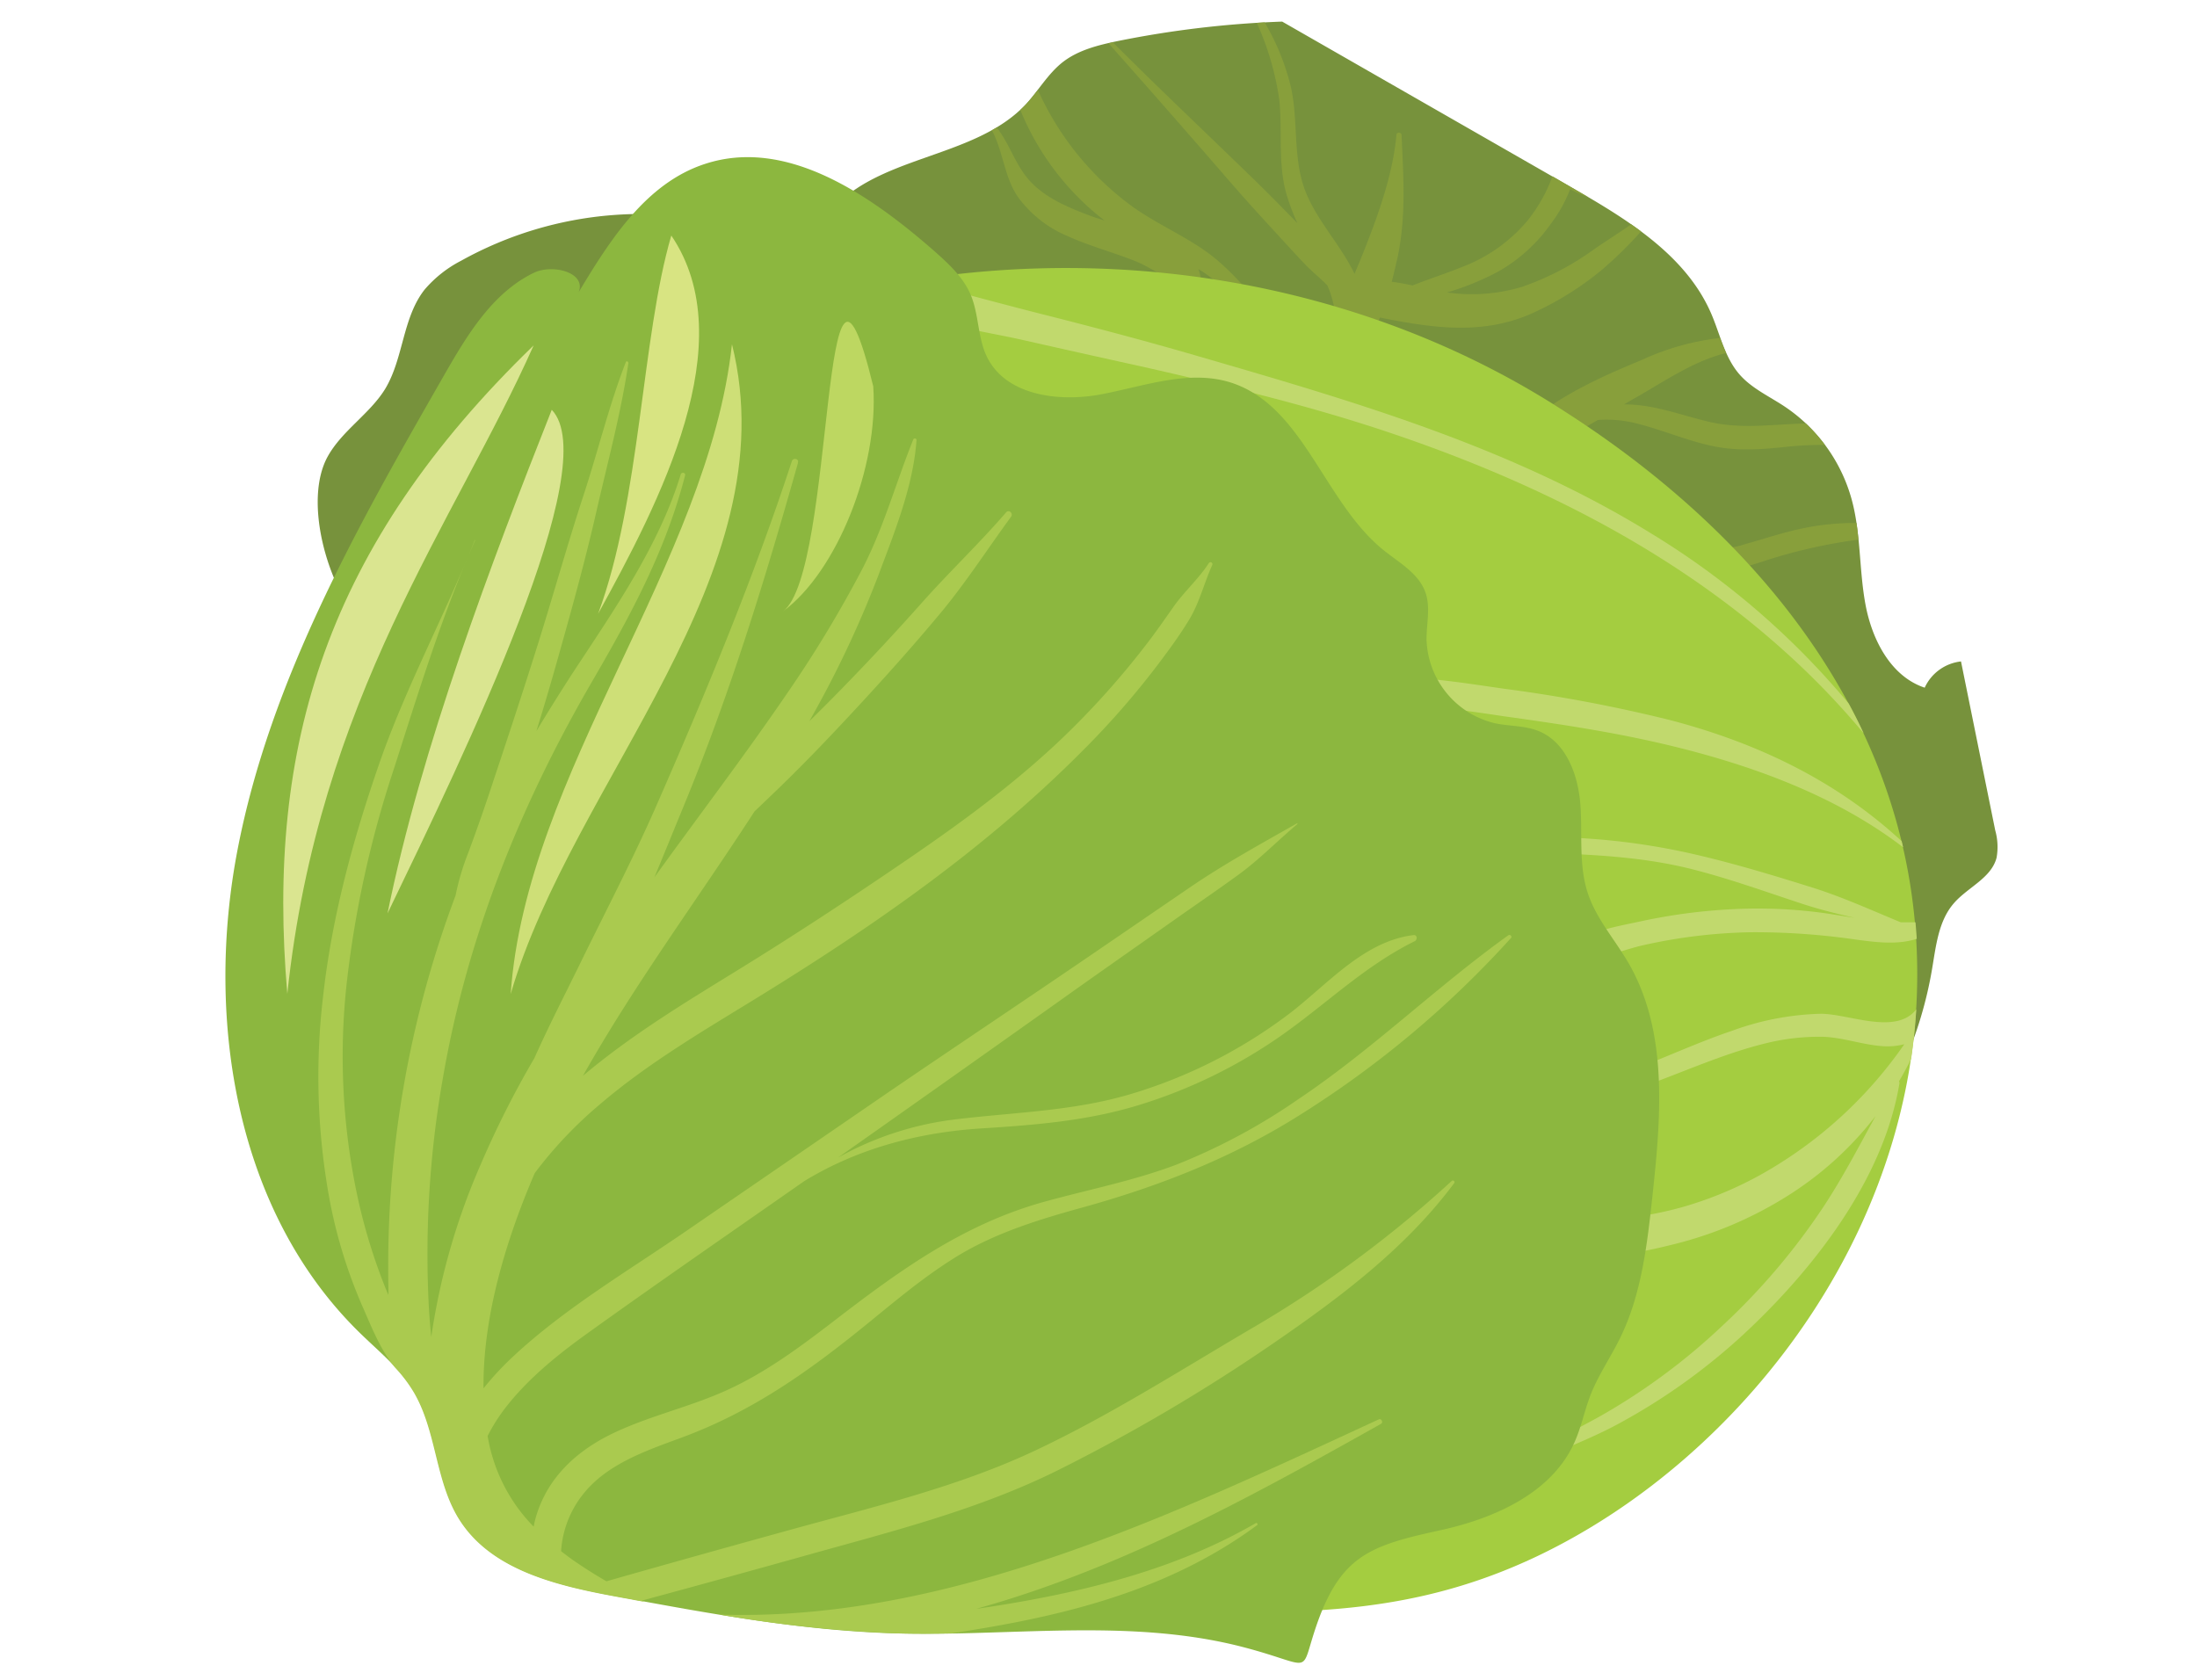
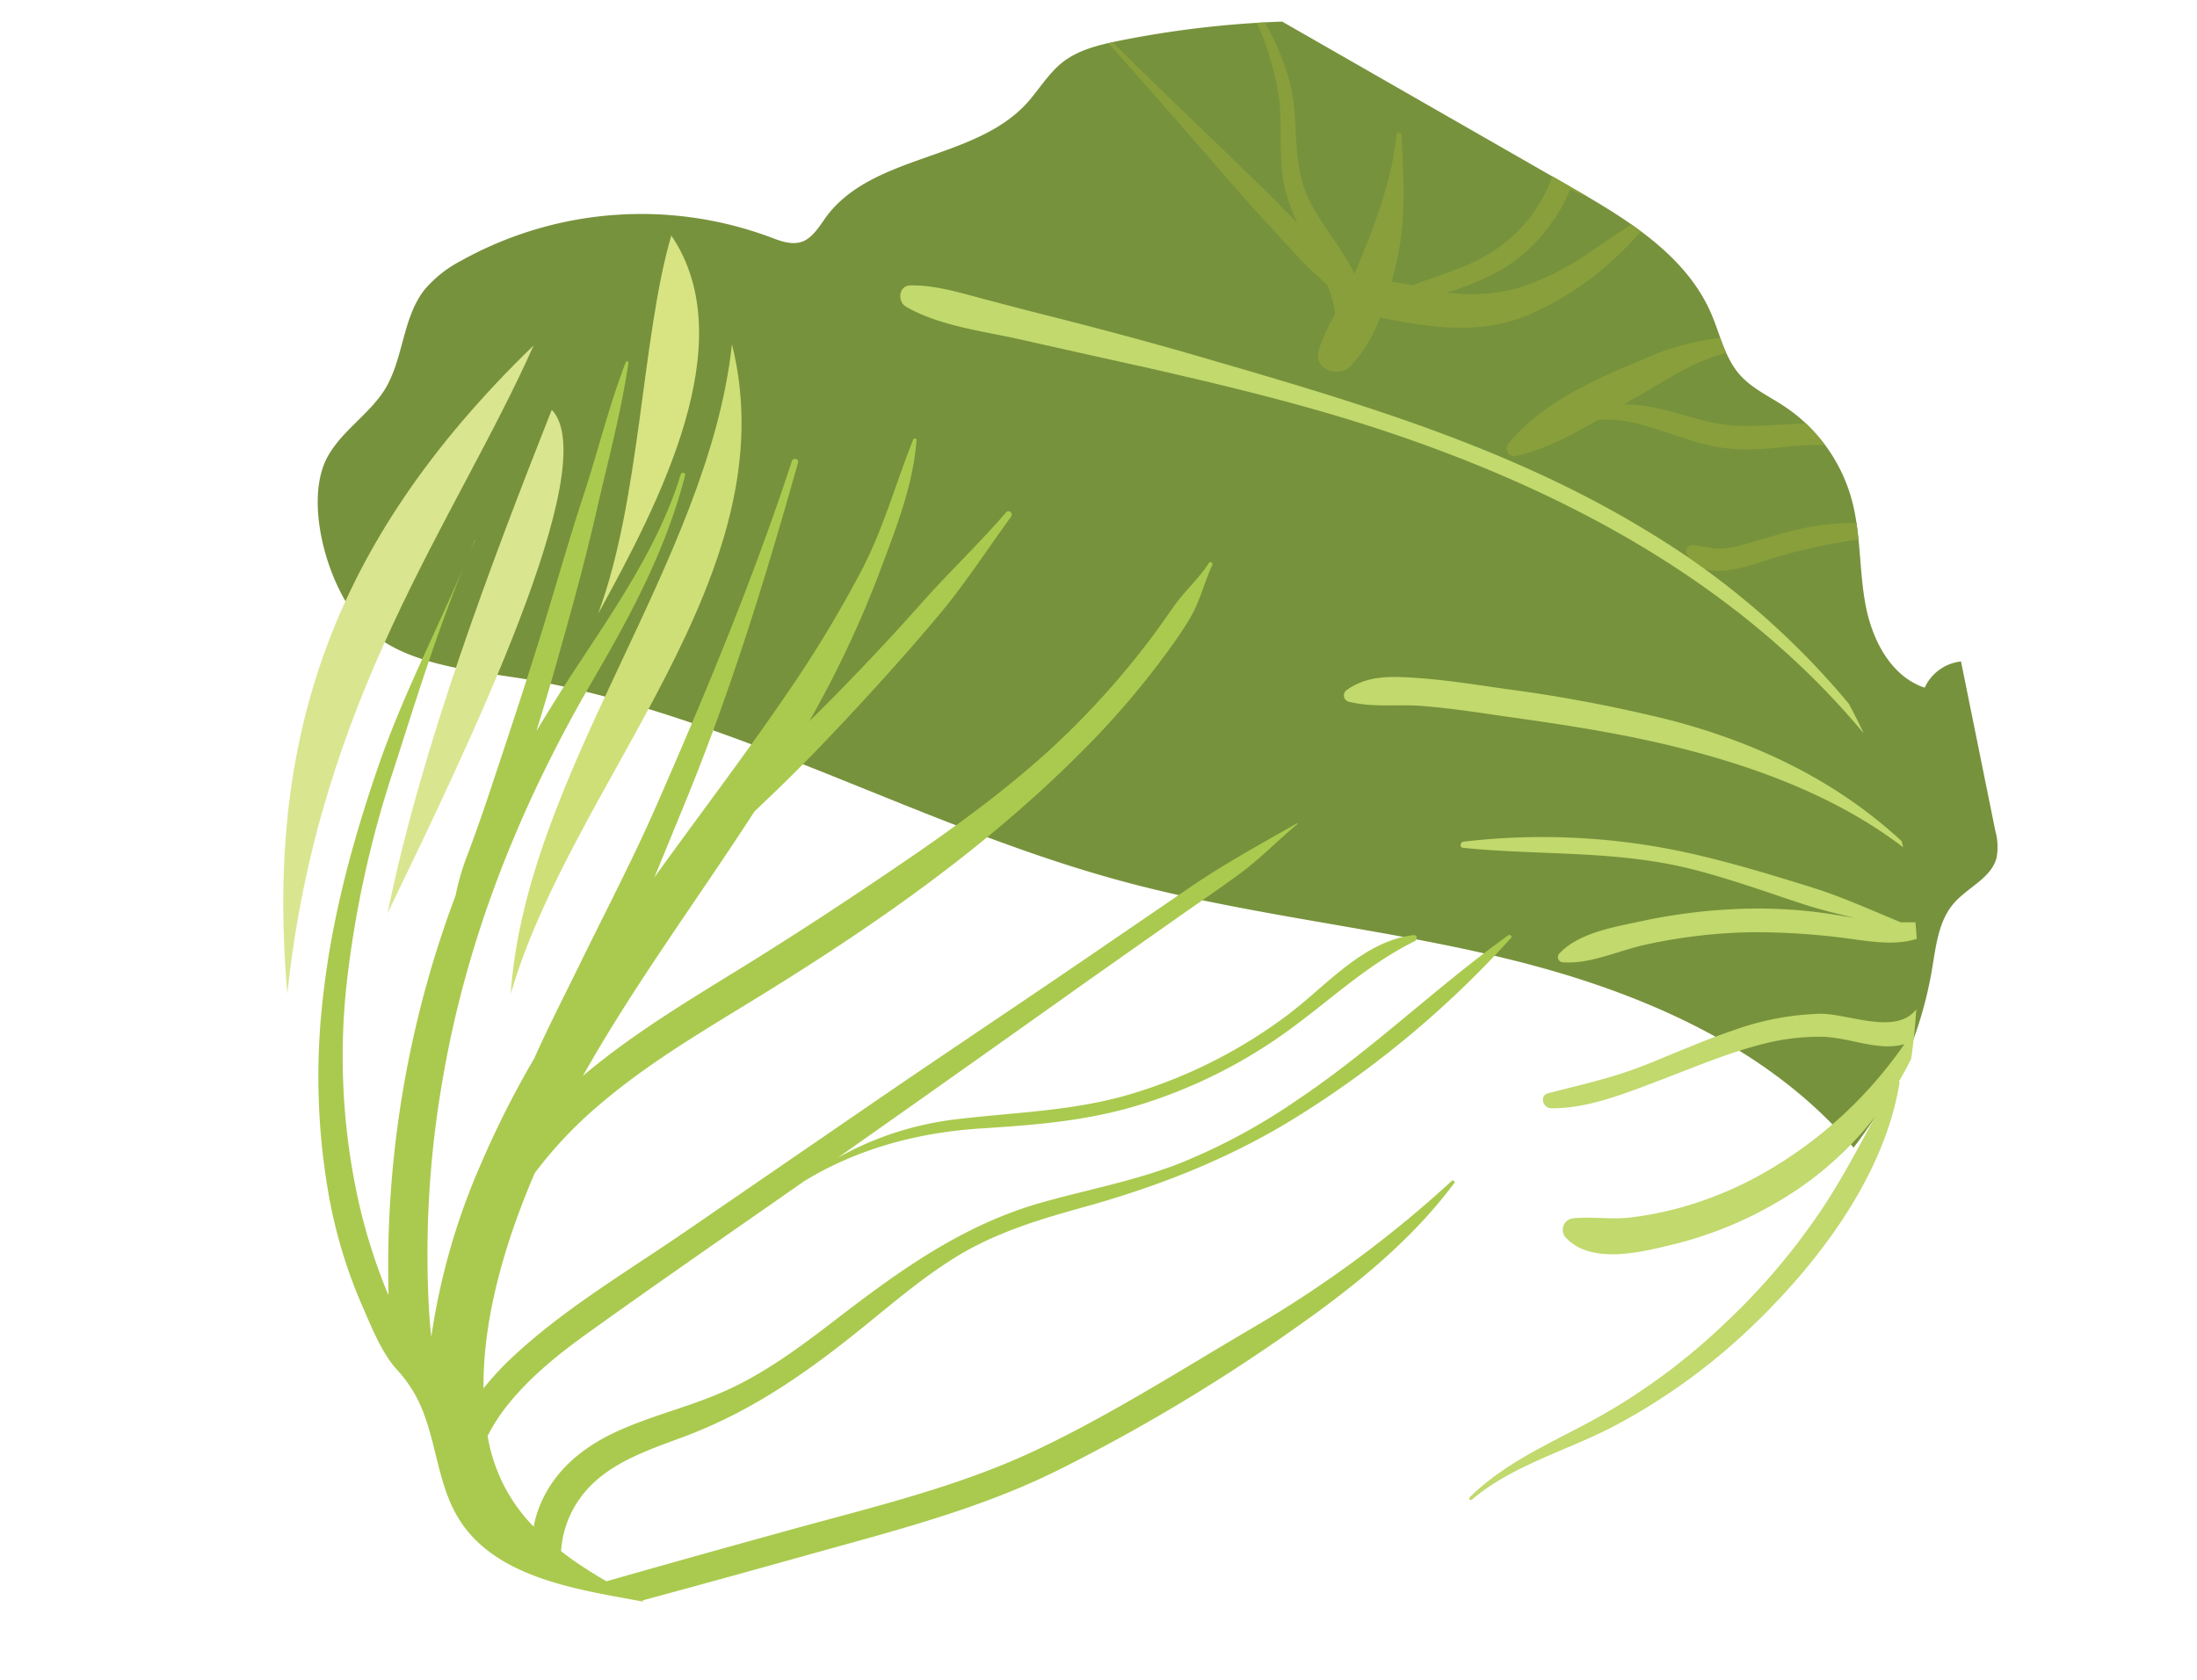
<svg xmlns="http://www.w3.org/2000/svg" width="360" height="275.34" viewBox="0 0 360 275.34">
  <title>Cabbage</title>
  <path d="M53.69,74.83c2.36-4.27,6.92-7,9.44-11.12,3-5,2.82-11.62,6.43-16.23a19.76,19.76,0,0,1,6-4.75,60.69,60.69,0,0,1,50.55-3.9c1.7.65,3.57,1.38,5.29.79s2.88-2.54,4-4.11C143,25.27,159.54,26.33,168.18,17c2-2.2,3.55-4.9,5.9-6.77,2.61-2.06,6-2.87,9.21-3.53A165.57,165.57,0,0,1,210.1,3.54l47.3,27.11c9.12,5.23,18.83,11.09,23,20.75,1.45,3.36,2.2,7.14,4.59,9.91,2,2.33,4.92,3.63,7.48,5.34A26.9,26.9,0,0,1,303.4,81.8c1.55,5.63,1.21,11.6,2.29,17.34s4.15,11.72,9.69,13.56a7.45,7.45,0,0,1,5.95-4.3l5.61,27.69a10,10,0,0,1,.22,4.47c-.86,3.36-4.74,4.85-7,7.47-2.52,2.89-2.93,7-3.57,10.77a65.43,65.43,0,0,1-12.87,29.28c-14-16.61-35.13-25.61-56.24-30.82s-42.92-7.21-63.89-12.92c-32.29-8.78-62-26.16-94.81-32.57-9.49-1.85-22.69-2.09-29.63-9.73C53.65,96,49.69,82.1,53.69,74.83Z" fill="#77923c" />
-   <path d="M195.72,46.71a1.07,1.07,0,0,0,1-1.13,4.58,4.58,0,0,0-.35-1.47l.23.13c5.53,3.31,8.6,9.68,14.23,12.75.38.21.84-.29.57-.64-3.32-4.42-7.11-9.37-11.23-13.09-4.39-4-9.87-6-14.63-9.42a47.89,47.89,0,0,1-15.47-19.09c-.6.78-1.21,1.55-1.88,2.27-.31.34-.64.66-1,1a43.75,43.75,0,0,0,12.93,17.44c.28.23.58.44.87.67-.87-.26-1.65-.5-2.27-.74-3.72-1.4-7.83-3.08-10.4-6.24-2.09-2.56-3-5.75-5-8.25l-.79.46c1.88,3.44,2,7.7,4.33,11a19.27,19.27,0,0,0,8,6.3c3.64,1.67,7.55,2.68,11.27,4.17C189.05,44,192.53,46.93,195.72,46.71Z" fill="#889f3b" />
  <path d="M250.89,51.42a50.63,50.63,0,0,0,11.49-7.11,65.58,65.58,0,0,0,6.52-6.38c-.53-.4-1.06-.78-1.61-1.16C265.2,38.22,263,39.6,261,41a45.07,45.07,0,0,1-11.58,6,28.62,28.62,0,0,1-12.31.93,44.22,44.22,0,0,0,8.4-3.43,26.6,26.6,0,0,0,8.74-8A22.34,22.34,0,0,0,257.28,31a17.82,17.82,0,0,0,2.9,1.27l-2.78-1.62-3-1.75c-.18.42-.36.89-.6,1.45a25.4,25.4,0,0,1-3.53,5.84,26,26,0,0,1-10.58,7.52c-2.76,1.12-5.53,2-8.23,3.07-1.14-.24-2.27-.46-3.41-.6.38-1.46.7-2.88,1-4.19,1.37-6.77.91-13,.61-19.86,0-.46-.79-.54-.84-.06-.54,6.25-2.89,12.9-5.19,18.72q-.81,2.05-1.68,4.08c-2.17-4.54-5.76-8.27-7.77-12.85-2.44-5.55-1.37-11.8-2.62-17.61a38.78,38.78,0,0,0-4.33-10.74l-1.29.08a46.24,46.24,0,0,1,3.67,12.51c.58,5.24-.28,10.51,1.22,15.66a35.73,35.73,0,0,0,1.76,4.66c-2.33-2.41-4.68-4.8-7.07-7.13-7.73-7.51-15.56-14.9-23.17-22.51l-.71.16C187.8,14,193.91,21,200,28c2.82,3.29,5.69,6.5,8.63,9.68,1.77,1.93,3.54,3.87,5.34,5.77.89.94,2.39,2.12,3.56,3.38a16.76,16.76,0,0,1,1.22,4.4l0,.32a28.68,28.68,0,0,0-2.68,5.86c-.87,3.11,3.24,4.6,5.22,2.63a23.5,23.5,0,0,0,4.82-8C234.52,53.71,242.71,55,250.89,51.42Z" fill="#889f3b" />
  <path d="M304.2,85.71a41.38,41.38,0,0,0-8.91.9c-3.14.65-6.14,1.68-9.22,2.53a14.11,14.11,0,0,1-5.39.74,20.36,20.36,0,0,0-3.46-.52,1,1,0,0,0-.88,1.31c2.08,4.88,9.48,2.35,13.17,1.13a86.42,86.42,0,0,1,15-3.36C304.45,87.53,304.33,86.62,304.2,85.71Z" fill="#889f3b" />
  <path d="M247.18,72.71a1.25,1.25,0,0,0,1.33,2c4.67-1.06,9.06-3.4,13.31-5.88a19.71,19.71,0,0,1,5.73.42c4.36,1,8.46,2.84,12.83,3.8,4.17.93,8.2.62,12.41.17a51.65,51.65,0,0,1,6.25-.29,27.11,27.11,0,0,0-3.15-3.53c-5.43.12-10.58,1-16-.31-4.57-1.09-9-2.85-13.78-2.81.62-.37,1.23-.73,1.85-1.07,4.61-2.62,9.57-6.07,14.87-7.35-.36-.8-.67-1.64-1-2.47A42,42,0,0,0,269,59C261.37,62.16,252.39,66.16,247.18,72.71Z" fill="#889f3b" />
-   <path d="M314,154.18c-2.95-51.05-46.44-79.66-59-87.64-50.23-31.8-119.65-29.89-168,4.63A89.67,89.67,0,0,0,66.82,89.89c-25.07,32.24-28.51,84.39-6.46,121.24C91.7,263.48,162,264,196.24,264.24c19,.14,36.11.07,55.6-9.18C286.2,238.73,316.64,199.26,314,154.18Z" fill="#a4cd40" />
  <path d="M227.39,70.8c23.25,7.79,45.84,18.88,64.28,35.27a129.41,129.41,0,0,1,13.71,14.11q-1.15-2.49-2.45-4.87a130,130,0,0,0-32.56-28c-23.05-14.18-48.74-21.59-74.51-29.07-7.73-2.25-15.51-4.31-23.31-6.3C168.77,51,165,50,161.2,49s-7.89-2.29-12-2.23c-1.94,0-2.22,2.64-.72,3.51,5.45,3.14,12.68,4,18.76,5.36,6.66,1.5,13.32,3,20,4.46C200.81,63.19,214.2,66.38,227.39,70.8Z" fill="#c1d96d" />
  <path d="M314,165.42c-3.33,4.28-11,.74-15.62.72a45.55,45.55,0,0,0-14.59,2.8c-5,1.69-9.73,3.84-14.6,5.75-5.12,2-10.23,3.11-15.52,4.48-1.46.38-.86,2.44.49,2.46,6,.09,12.37-2.52,17.91-4.62s11.26-4.55,17.15-6a36.71,36.71,0,0,1,9.39-1.1c3.42.1,6.59,1.34,10,1.55a11,11,0,0,0,3.43-.33,70.31,70.31,0,0,1-21,19.9,60.77,60.77,0,0,1-15.38,6.8,56.68,56.68,0,0,1-8.45,1.69c-3.17.39-6.28-.18-9.43.14a1.89,1.89,0,0,0-1.12,3.25c4.25,4.46,12.67,2.22,18,.91a63.51,63.51,0,0,0,17.81-7.56,55.44,55.44,0,0,0,14.87-13.37c-2.79,5.09-5.47,10.25-8.69,15.1a108.24,108.24,0,0,1-16.38,19.24A103.27,103.27,0,0,1,262.37,232c-7.58,4.26-15.21,7.22-21.55,13.38-.22.22.12.61.35.41,6.82-5.86,16.35-8.23,24.19-12.54a101.11,101.11,0,0,0,20.27-14.51c11.48-10.64,23-25.39,25.61-41.19a.38.38,0,0,0-.08-.32c.71-1.2,1.37-2.43,2-3.69Q313.75,169.5,314,165.42Z" fill="#c1d96d" />
  <path d="M297.11,145.5c-6.38-2-12.81-3.95-19.32-5.46a111,111,0,0,0-38-2.1c-.52.07-.66.92-.08,1,12.62,1.29,25.1.36,37.56,3.51,6,1.52,11.85,3.63,17.74,5.57,3,1,5.92,1.72,8.9,2.4l-4.31-.68a79.83,79.83,0,0,0-15.83-.73,92.51,92.51,0,0,0-15,2c-4.36.93-10.15,1.89-13.29,5.3a.85.85,0,0,0,.45,1.38c4.39.42,9.13-1.84,13.4-2.8A87.05,87.05,0,0,1,287,152.78a114.84,114.84,0,0,1,17,1.19c3.35.45,6.9.92,10.08-.11-.06-.91-.13-1.81-.21-2.71-.81,0-1.62,0-2.42,0C306.66,149.17,302,147.05,297.11,145.5Z" fill="#c1d96d" />
  <path d="M221,115c4,1,8,.38,12.06.7,4.4.36,8.79,1,13.17,1.66,8.63,1.2,17.29,2.48,25.79,4.44,13.94,3.22,28.34,8.26,39.83,17.06l-.24-1c-10.76-9.95-23.72-16.13-38-19.86a243.69,243.69,0,0,0-27.18-5.13c-4.73-.68-9.47-1.43-14.23-1.76-4.14-.28-8.08-.5-11.56,2A1.07,1.07,0,0,0,221,115Z" fill="#c1d96d" />
-   <path d="M236,250.79c8.9-1.95,18.3-6.11,22-14.43,1.12-2.5,1.64-5.21,2.63-7.76,1.29-3.28,3.32-6.21,4.87-9.38,3.5-7.17,4.41-15.3,5.27-23.23,1.4-12.93,2.6-26.87-3.9-38.12-2.22-3.85-5.29-7.26-6.69-11.48-1.53-4.62-.86-9.65-1.22-14.5s-2.31-10.23-6.82-12.07c-2.23-.91-4.74-.79-7.1-1.27a14.57,14.57,0,0,1-11.29-13.79c0-2.56.67-5.2-.16-7.62-1.08-3.15-4.31-4.91-6.91-7-9.87-8-13.13-23.87-25.27-27.53-6.78-2-13.94.67-20.9,2s-15.64.25-18.77-6.09c-1.57-3.19-1.31-7-2.71-10.27-1.24-2.89-3.66-5.09-6-7.16-10.56-9.24-24.2-18.61-37.53-14.22C105.9,30,100,39.26,94.81,47.9c1.32-3.21-4.21-4.7-7.34-3.19C80.68,48,76.54,54.92,72.79,61.46,58.67,86.09,44.33,111.3,38.94,139.18s-.29,59.42,20,79.24c3.13,3.06,6.62,5.85,8.88,9.6,3.82,6.37,3.54,14.59,7.47,20.89,5.22,8.39,16,10.92,25.76,12.72,15.07,2.79,30.22,5.6,45.54,6.05,18.93.57,38.49-2.59,57.09,2.25,12.38,3.23,8.91,5,12.39-4.54C220,254.78,224.93,253.2,236,250.79Z" fill="#8cb73f" />
  <path d="M247.14,153.29c-11.85,8.5-22.31,18.77-34.48,26.91a99,99,0,0,1-20,10.71c-6.89,2.59-14.09,4-21.17,5.94-13.47,3.64-24,11.3-34.88,19.67-5.53,4.25-11.23,8.48-17.62,11.36s-13,4.24-19.16,7.32c-5.55,2.8-10,7-11.89,13a15.32,15.32,0,0,0-.49,2,27.64,27.64,0,0,1-7.24-13.29c-.11-.52-.21-1-.31-1.57a28.92,28.92,0,0,1,3-4.73c3.73-4.77,8.5-8.61,13.39-12.12,11.74-8.43,23.64-16.63,35.48-24.91,8.82-5.39,18.79-8,29.06-8.65,8.85-.56,17.38-1.23,25.9-3.86a83.21,83.21,0,0,0,22.95-11.17c7.55-5.25,13.79-11.52,22.13-15.65.48-.23.44-1.09-.2-1-8.19,1-14.12,8.13-20.35,12.88a81.62,81.62,0,0,1-25.87,13.14c-9.57,2.87-19.23,3-29,4.2a52.07,52.07,0,0,0-19.08,6.25q18-12.68,36-25.47c6.42-4.58,12.88-9.09,19.32-13.64,3.44-2.42,6.91-4.79,10.31-7.26s6.37-5.55,9.63-8.28a.07.07,0,0,0-.08-.12c-6,3.42-11.85,6.61-17.6,10.54l-16.26,11.12c-11.06,7.56-22.23,15-33.27,22.54l-33.14,22.75c-9.47,6.5-19.69,12.53-28.13,20.4a48.86,48.86,0,0,0-4.86,5.23c-.12-12,3.82-24.63,8.38-35.25l.12-.17A68.55,68.55,0,0,1,98.28,181c8.18-7,17.52-12.38,26.62-18,19-11.74,36.91-24.25,52.67-40.14a136.46,136.46,0,0,0,12.25-14.06c1.7-2.26,3.4-4.57,4.89-7,1.83-2.94,2.53-6.1,3.93-9.21a.32.32,0,0,0-.57-.29c-1.65,2.56-4,4.62-5.76,7.12s-3.32,4.75-5.1,7A135.35,135.35,0,0,1,176.08,119c-8.14,8.16-17.59,15.15-27.09,21.65-9.28,6.35-18.64,12.51-28.22,18.41-8.69,5.35-17.44,10.65-25.25,17.25,8.45-15,18.76-28.88,28.12-43.34,1.22-1.15,2.43-2.32,3.64-3.48,4.66-4.49,9.13-9.19,13.52-13.94S149.49,106,153.67,101c4.39-5.19,8-10.84,12-16.31.41-.56-.35-1.26-.81-.72-4.38,5.08-9.28,9.73-13.74,14.74q-6.22,7-12.75,13.71c-1.89,1.95-3.81,3.87-5.75,5.78.41-.73.82-1.46,1.22-2.2a172.8,172.8,0,0,0,10.1-21.74c2.64-7.07,5.71-14.58,6.24-22.16,0-.27-.42-.34-.52-.1-2.89,7.16-4.86,14.56-8.48,21.47a196.69,196.69,0,0,1-12.09,20c-7,10.27-14.58,20.2-21.86,30.31,1.61-3.87,3.18-7.75,4.78-11.63,7.6-18.41,13.35-37.14,18.74-56.27,0,0,0,0,0,0s0-.08,0-.08h0c.19-.65-.81-.83-1-.21-6.22,19-14,37.73-22,56-3.87,8.89-8.4,17.53-12.66,26.25-2.52,5.16-5.18,10.31-7.53,15.58a156.78,156.78,0,0,0-8.79,17.41,109.82,109.82,0,0,0-8.1,28.26c-.3-2.71-.45-5.44-.54-8.16a166.4,166.4,0,0,1,2.49-34.52c4-23.08,12.73-44.66,24.47-64.84,6.33-10.89,12-21.38,15.17-33.66.12-.47-.59-.6-.72-.15C108,89.4,100.6,100,94,110.05q-3.15,4.85-6.11,9.77,2-6.45,3.8-12.92c2.17-7.69,4.3-15.44,6.07-23.22,1.83-8,4-16,5.21-24.19,0-.24-.32-.4-.42-.15-2.74,7.06-4.51,14.42-6.86,21.6-2.58,7.86-4.81,15.84-7.27,23.74-2.39,7.65-4.89,15.25-7.43,22.85q-2,6.15-4.26,12.23a40.58,40.58,0,0,0-2.08,7,172.75,172.75,0,0,0-11,64.58l0,.88c-.1-.21-.2-.43-.29-.64a93.48,93.48,0,0,1-4.79-15.52,109.81,109.81,0,0,1-1.76-34.92,172.85,172.85,0,0,1,7.79-35.31c4-12.47,7.94-25.33,13.26-37.3,0,0,0-.08-.07,0-4.94,12.42-11.33,24.13-15.71,36.8-4.23,12.23-7.66,24.84-9.11,37.72a111.73,111.73,0,0,0,1.1,33.9,81.4,81.4,0,0,0,5.42,17.37c1.26,2.85,2.87,7,5.24,9.8a23.65,23.65,0,0,1,3,3.94c3.82,6.37,3.54,14.59,7.47,20.89,5.22,8.39,16,10.92,25.76,12.72l4.61.85-.37-.21q13.74-3.72,27.45-7.56c13.85-3.87,27.82-7.39,40.76-13.83A295.23,295.23,0,0,0,208.86,220c10.82-7.44,21.48-15.45,29.41-26.08a.27.27,0,0,0-.41-.36,190.07,190.07,0,0,1-32.34,23.9c-11.65,6.82-23.15,14.2-35.34,20-12.84,6.14-26.79,9.42-40.45,13.19q-15.21,4.19-30.36,8.5-2.79-1.61-5.43-3.44c-.69-.48-1.36-1-2-1.49A16.66,16.66,0,0,1,95.45,245c3.87-5,10.28-7.2,16-9.31,12-4.39,21.42-11.19,31.25-19.22,4.75-3.88,9.51-7.85,14.82-11,6.13-3.58,12.85-5.64,19.64-7.52,12.87-3.55,24.93-8.28,36.23-15.47a164.23,164.23,0,0,0,34.18-28.73C247.85,153.52,247.47,153.05,247.14,153.29Z" fill="#aaca4f" />
-   <path d="M225.94,232.61c-33.75,15.56-70.25,33.19-108,32a216.55,216.55,0,0,0,28.72,3.06c3.09.1,6.2.09,9.32,0,2.43-.37,4.85-.76,7.27-1.2,15.33-2.74,30.07-7.16,42.74-16.52a.2.2,0,0,0-.22-.33c-13.78,8-29.82,11.7-45.47,14l-.34.05c1.44-.41,2.87-.82,4.3-1.26,22.1-6.8,42-17.82,62.06-29.08C226.68,233.1,226.35,232.42,225.94,232.61Z" fill="#aaca4f" />
  <path d="M87.44,56.61c-34,32.92-43.86,65.65-40.36,106.27C52.19,114.35,74.55,85.58,87.44,56.61Z" fill="#dae590" />
  <path d="M90.41,67.16C80.59,92,69,122.55,63.5,149.69,76.49,122.78,99.06,76.18,90.41,67.16Z" fill="#dae590" />
  <path d="M110,38.6c-4.9,16.71-5,43.16-12,62C108.12,82.2,121.78,56,110,38.6Z" fill="#d8e482" />
  <path d="M119.94,56.41c-3.91,36-33.75,70.26-36.26,106.5C93.86,127.9,129.35,94.18,119.94,56.41Z" fill="#cedf77" />
-   <path d="M143.09,63.31c-8.71-35.84-6.07,30.4-14.79,36.89C137.13,93.69,144,76.53,143.09,63.31Z" fill="#bdd761" />
</svg>